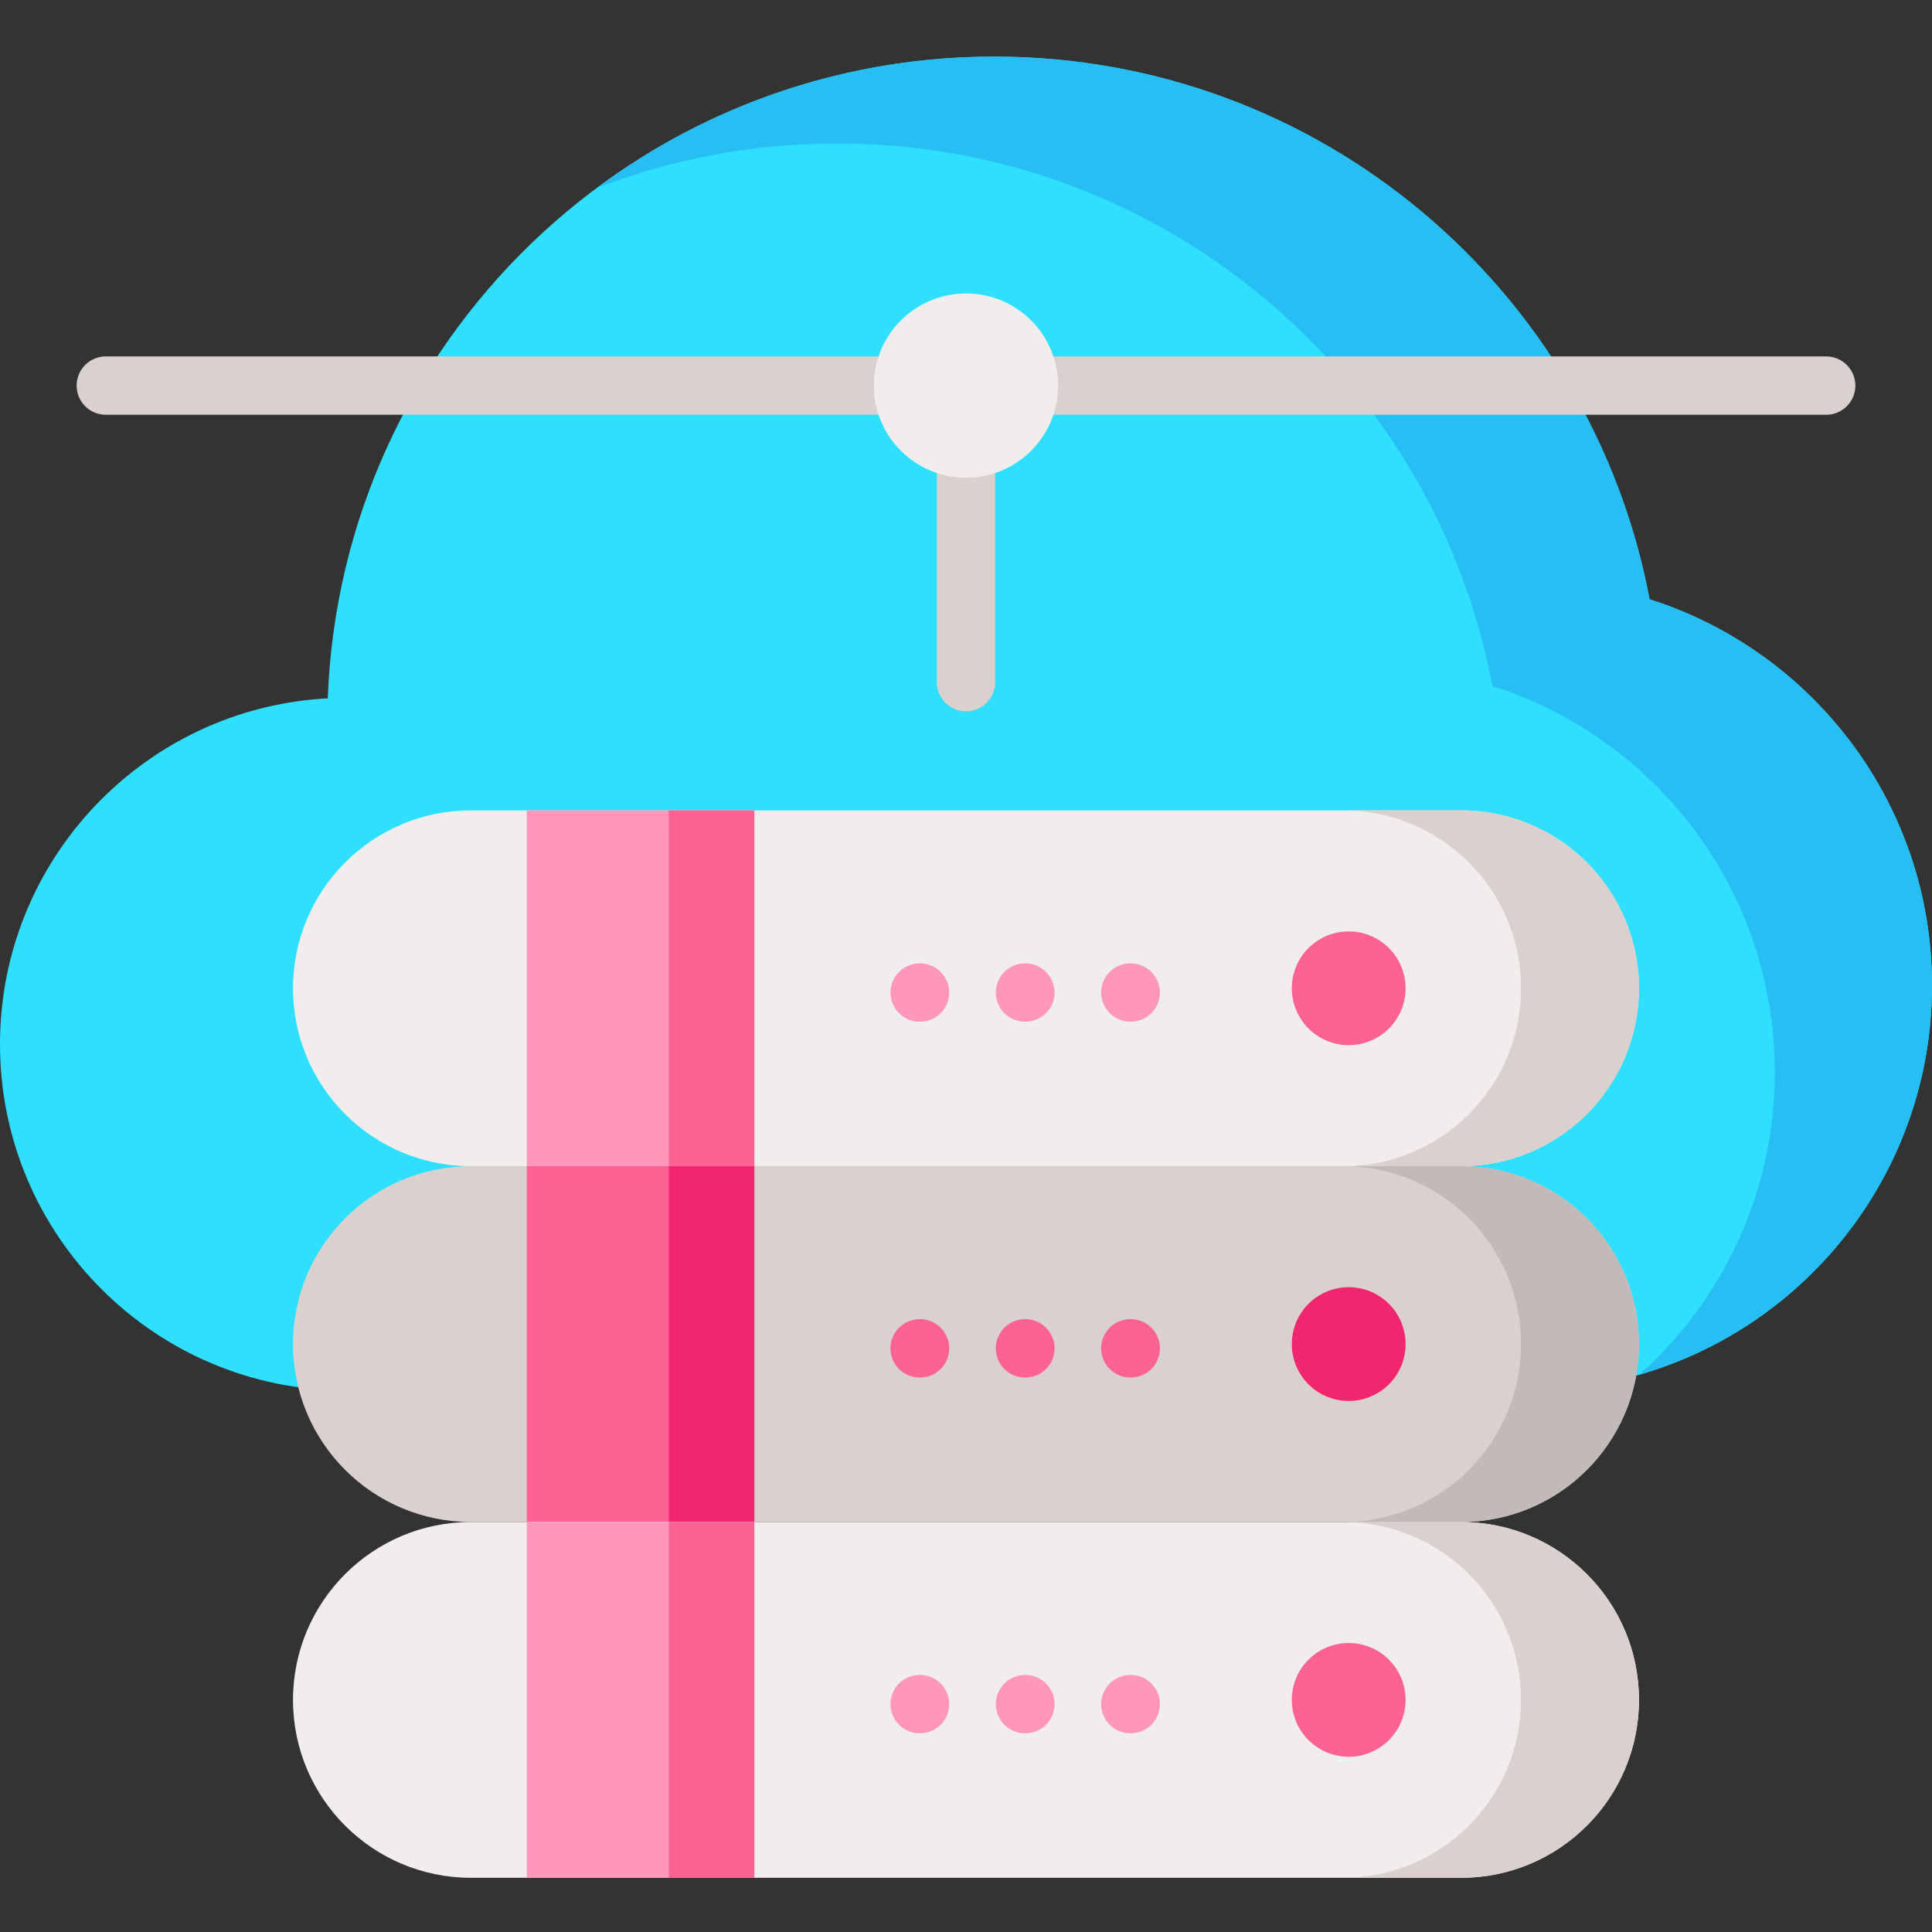
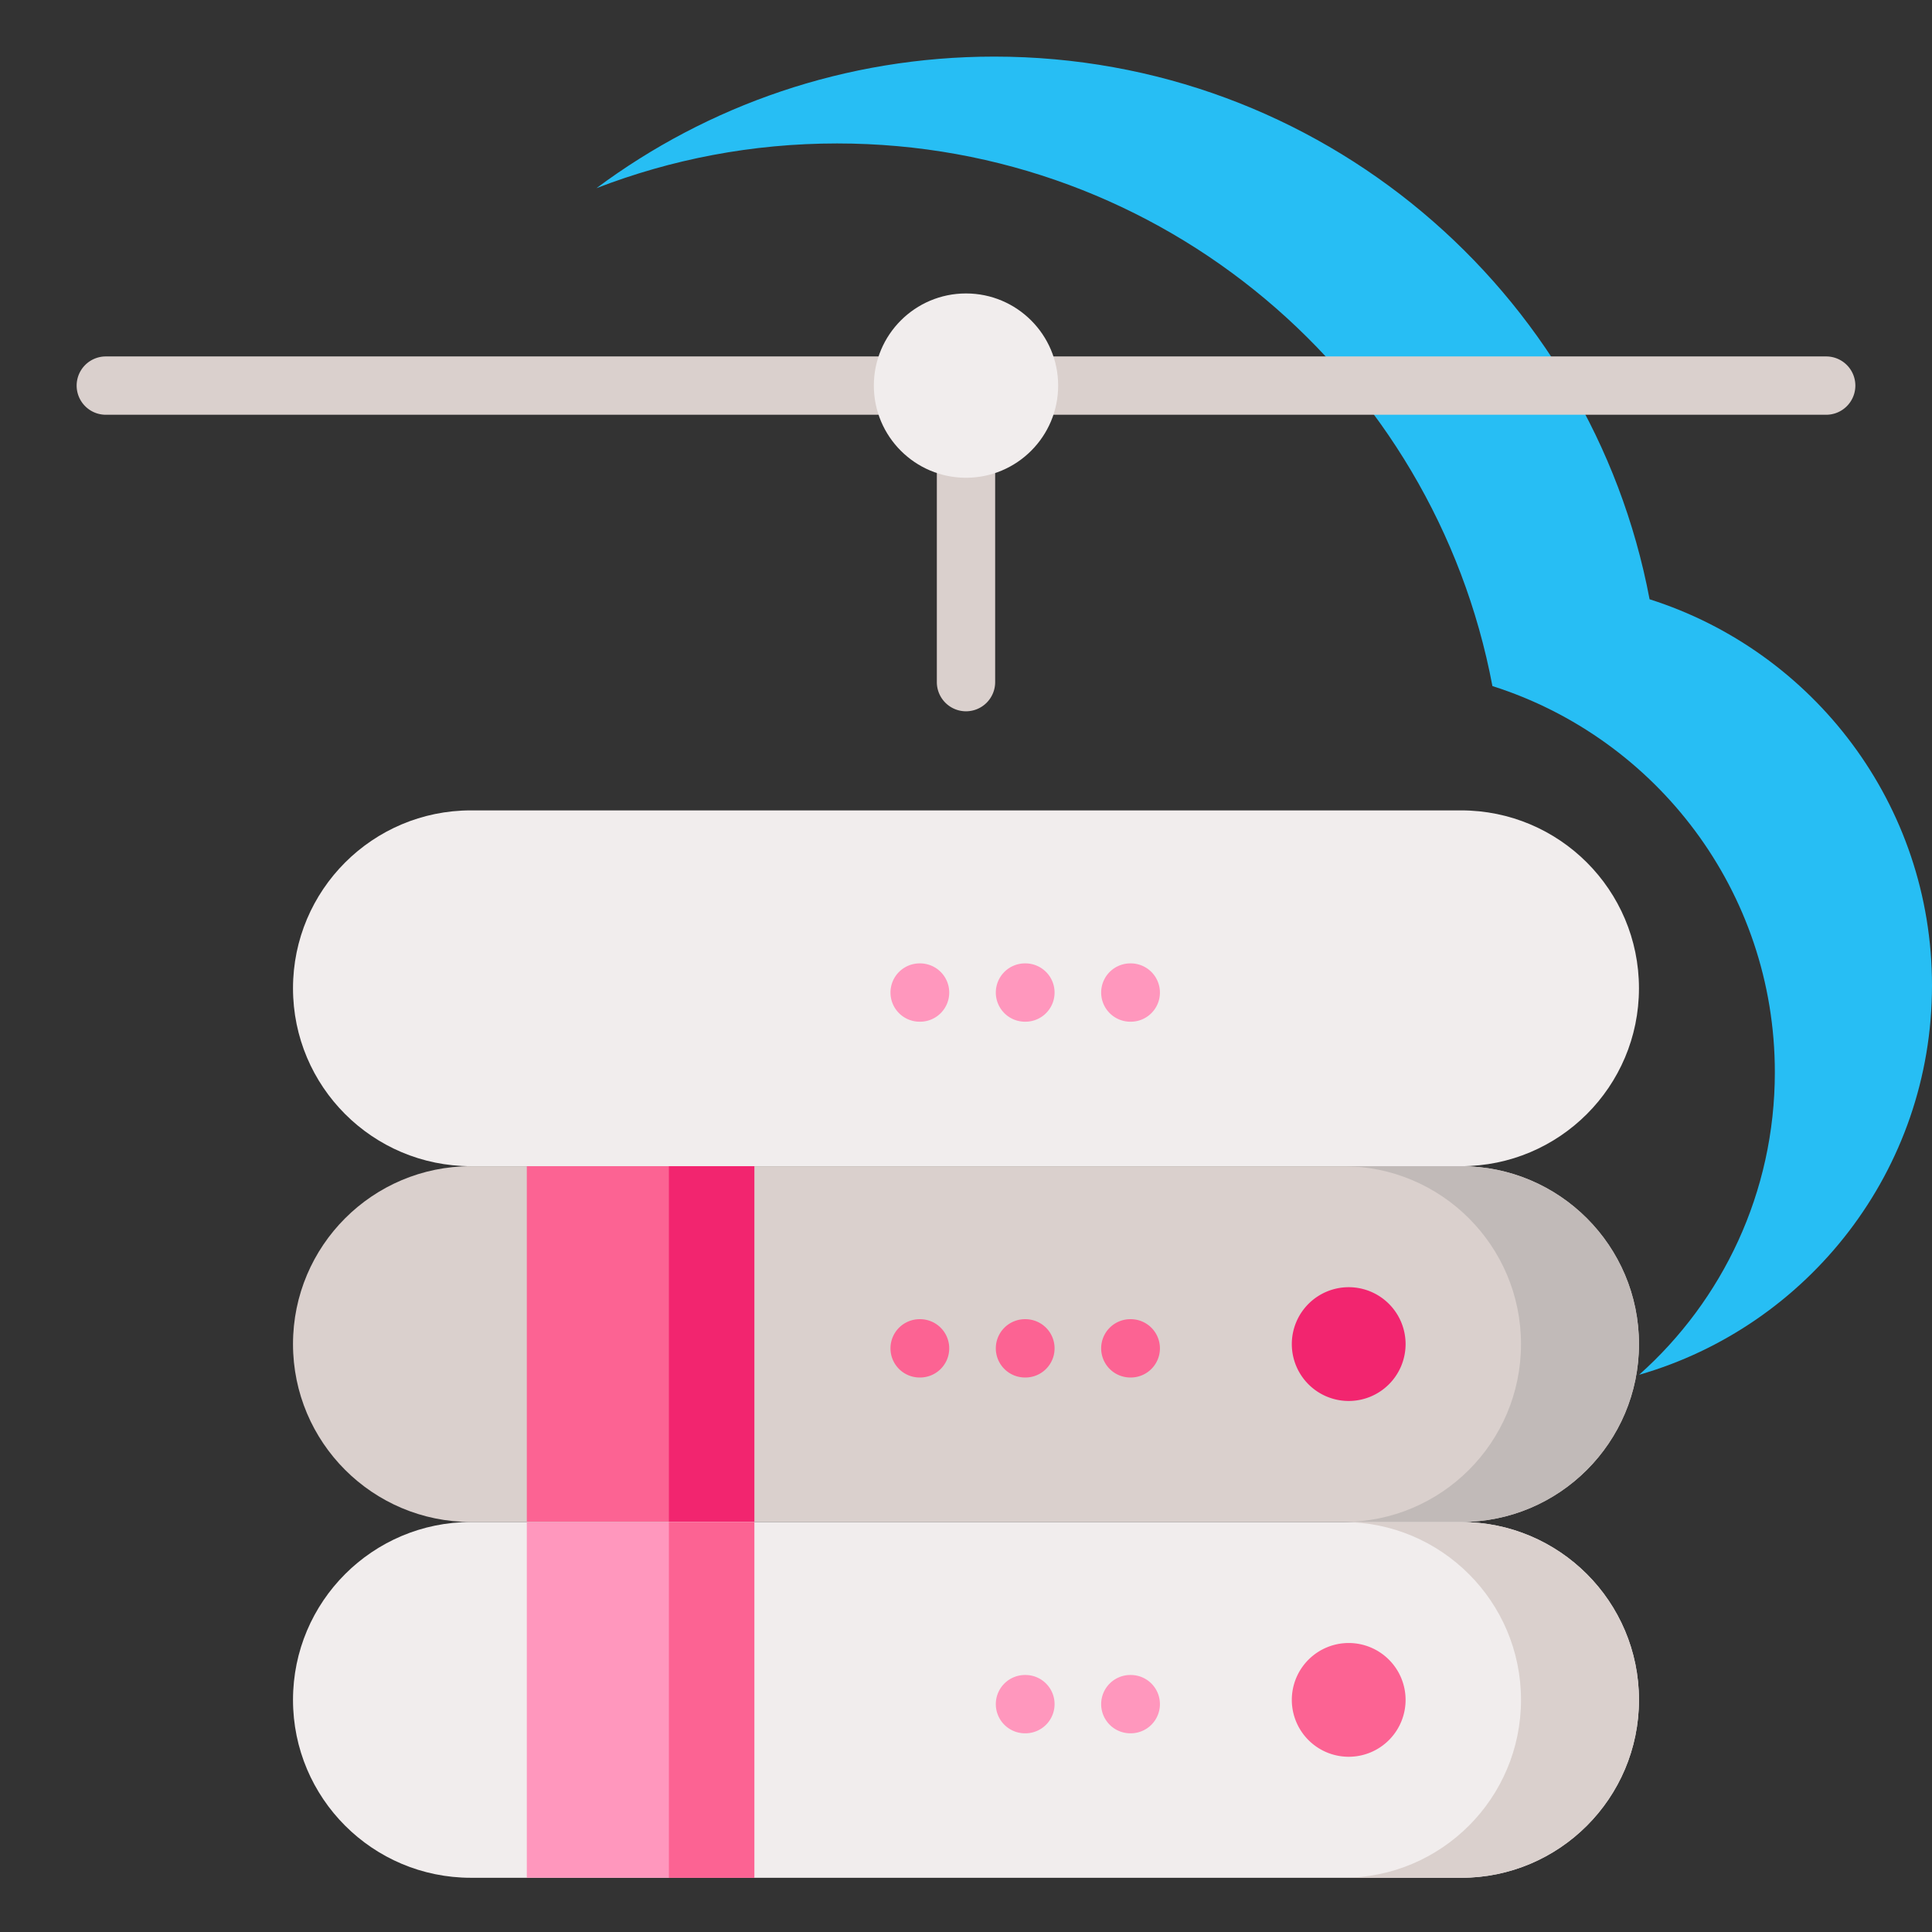
<svg xmlns="http://www.w3.org/2000/svg" height="682.667" viewBox="0 -15 512 512" width="682.667">
  <rect x="0" y="-15" width="512" height="512" fill="#333333" stroke="none" />
-   <path d="M437.152 143.816C421.719 61.945 349.836.004 263.477.004c-95.375 0-173.094 75.547-176.613 170.062C38.461 172.629 0 212.68 0 261.723c0 50.691 41.094 91.785 91.785 91.785h312.855c59.293 0 107.359-48.066 107.359-107.355 0-47.961-31.449-88.559-74.848-102.336zm0 0" fill="#2ee0fd" />
  <path d="M512 246.152c0 48.977-32.801 90.297-77.625 103.184 22.078-19.656 35.977-48.297 35.977-80.18 0-47.957-31.453-88.555-74.844-102.34-15.434-81.867-87.32-143.801-173.68-143.801-22.488 0-43.988 4.203-63.766 11.855C187.484 12.961 223.973 0 263.48 0c86.359 0 158.234 61.945 173.676 143.813C480.551 157.586 512 198.195 512 246.152zm0 0" fill="#27bef4" />
  <path d="M387.199 294.051H124.797c-26.039 0-47.148-21.105-47.148-47.145s21.109-47.145 47.148-47.145h262.402c26.039 0 47.145 21.109 47.145 47.145s-21.105 47.145-47.145 47.145zm0 0" fill="#f1eded" />
-   <path d="M434.352 246.906c0 13.023-5.285 24.816-13.816 33.348a46.98 46.98 0 0 1-33.332 13.801h-31.266c13.02 0 24.801-5.273 33.332-13.801s13.813-20.324 13.813-33.348c0-26.039-21.117-47.145-47.145-47.145h31.266c26.031 0 47.148 21.105 47.148 47.145zm0 0" fill="#dad0cd" />
-   <path d="M139.609 199.762h60.297v94.289h-60.297zm0 0" fill="#ff97bd" />
-   <path d="M177.262 199.762h22.645v94.289h-22.645zm195.234 47.144c0 8.328-6.75 15.074-15.074 15.074a15.08 15.08 0 0 1-15.078-15.074 15.08 15.08 0 0 1 15.078-15.074 15.08 15.08 0 0 1 15.074 15.074zm0 0" fill="#fc6393" />
  <g fill="#ff97bd">
    <use href="#B" />
    <use href="#B" x="-27.918" />
    <use href="#C" />
  </g>
  <path d="M387.199 388.344H124.797c-26.039 0-47.148-21.109-47.148-47.148s21.109-47.145 47.148-47.145h262.402c26.039 0 47.145 21.109 47.145 47.145s-21.105 47.148-47.145 47.148zm0 0" fill="#dad0cd" />
  <path d="M434.352 341.199c0 13.02-5.285 24.813-13.816 33.344s-20.309 13.801-33.332 13.801h-31.266c13.02 0 24.801-5.27 33.332-13.801s13.813-20.324 13.813-33.344c0-26.043-21.117-47.148-47.145-47.148h31.266c26.031 0 47.148 21.105 47.148 47.148zm0 0" fill="#c1bab8" />
  <path d="M139.609 294.051h60.297v94.293h-60.297zm0 0" fill="#fc6393" />
  <path d="M177.262 294.051h22.645v94.293h-22.645zm195.234 47.144a15.08 15.08 0 0 1-15.074 15.078 15.08 15.08 0 0 1-15.078-15.078 15.08 15.08 0 0 1 15.078-15.074 15.08 15.08 0 0 1 15.074 15.074zm0 0" fill="#f2256f" />
  <g fill="#fc6393">
    <use href="#B" y="94.289" />
    <use href="#B" x="-27.918" y="94.289" />
    <use href="#C" y="94.289" />
  </g>
  <path d="M387.199 482.633H124.797c-26.039 0-47.148-21.109-47.148-47.145s21.109-47.145 47.148-47.145h262.402c26.039 0 47.145 21.105 47.145 47.145s-21.105 47.145-47.145 47.145zm0 0" fill="#f1eded" />
  <path d="M434.352 435.488c0 13.023-5.285 24.813-13.816 33.344s-20.309 13.805-33.332 13.805h-31.266c13.02 0 24.801-5.273 33.332-13.805s13.813-20.324 13.813-33.344c0-26.039-21.117-47.145-47.145-47.145h31.266c26.031 0 47.148 21.105 47.148 47.145zm0 0" fill="#dad0cd" />
  <path d="M139.609 388.344h60.297v94.289h-60.297zm0 0" fill="#ff97bd" />
  <path d="M177.262 388.344h22.645v94.289h-22.645zm195.234 47.144a15.08 15.08 0 0 1-15.074 15.074 15.08 15.08 0 0 1-15.078-15.074 15.08 15.08 0 0 1 15.078-15.074 15.08 15.08 0 0 1 15.074 15.074zm0 0" fill="#fc6393" />
  <g fill="#ff97bd">
    <use href="#D" />
    <use href="#D" x="-27.918" />
-     <path d="M243.828 444.344h-.113a7.73 7.73 0 0 1-7.727-7.727c0-4.27 3.457-7.727 7.727-7.727h.113c4.27 0 7.727 3.457 7.727 7.727a7.73 7.73 0 0 1-7.727 7.727zm0 0" />
  </g>
  <path d="M256 173.5a7.73 7.73 0 0 1-7.727-7.727V98.309c0-4.266 3.461-7.723 7.727-7.723s7.727 3.457 7.727 7.723v67.465A7.73 7.73 0 0 1 256 173.5zm227.961-78.586H274.242a7.73 7.73 0 0 1-7.727-7.727 7.73 7.73 0 0 1 7.727-7.727h209.719a7.73 7.73 0 0 1 7.727 7.727 7.73 7.73 0 0 1-7.727 7.727zm-243.414 0H28.039a7.73 7.73 0 0 1-7.727-7.727 7.73 7.73 0 0 1 7.727-7.727h212.508a7.73 7.73 0 0 1 7.727 7.727 7.73 7.73 0 0 1-7.727 7.727zm0 0" fill="#dad0cd" />
  <path d="M280.422 87.188c0 13.488-10.934 24.422-24.422 24.422s-24.422-10.934-24.422-24.422S242.512 62.766 256 62.766s24.422 10.934 24.422 24.422zm0 0" fill="#f1eded" />
  <defs>
    <path id="B" d="M299.664 255.762h-.117a7.73 7.73 0 0 1-7.727-7.727 7.73 7.73 0 0 1 7.727-7.727h.117a7.73 7.73 0 0 1 7.727 7.727c0 4.27-3.457 7.727-7.727 7.727zm0 0" />
    <path id="C" d="M243.828 255.762h-.113c-4.27 0-7.727-3.457-7.727-7.727a7.73 7.73 0 0 1 7.727-7.727h.113a7.73 7.73 0 0 1 7.727 7.727c0 4.27-3.457 7.727-7.727 7.727zm0 0" />
    <path id="D" d="M299.664 444.344h-.117a7.73 7.73 0 0 1-7.727-7.727 7.73 7.73 0 0 1 7.727-7.727h.117c4.27 0 7.727 3.457 7.727 7.727a7.73 7.73 0 0 1-7.727 7.727zm0 0" />
  </defs>
</svg>